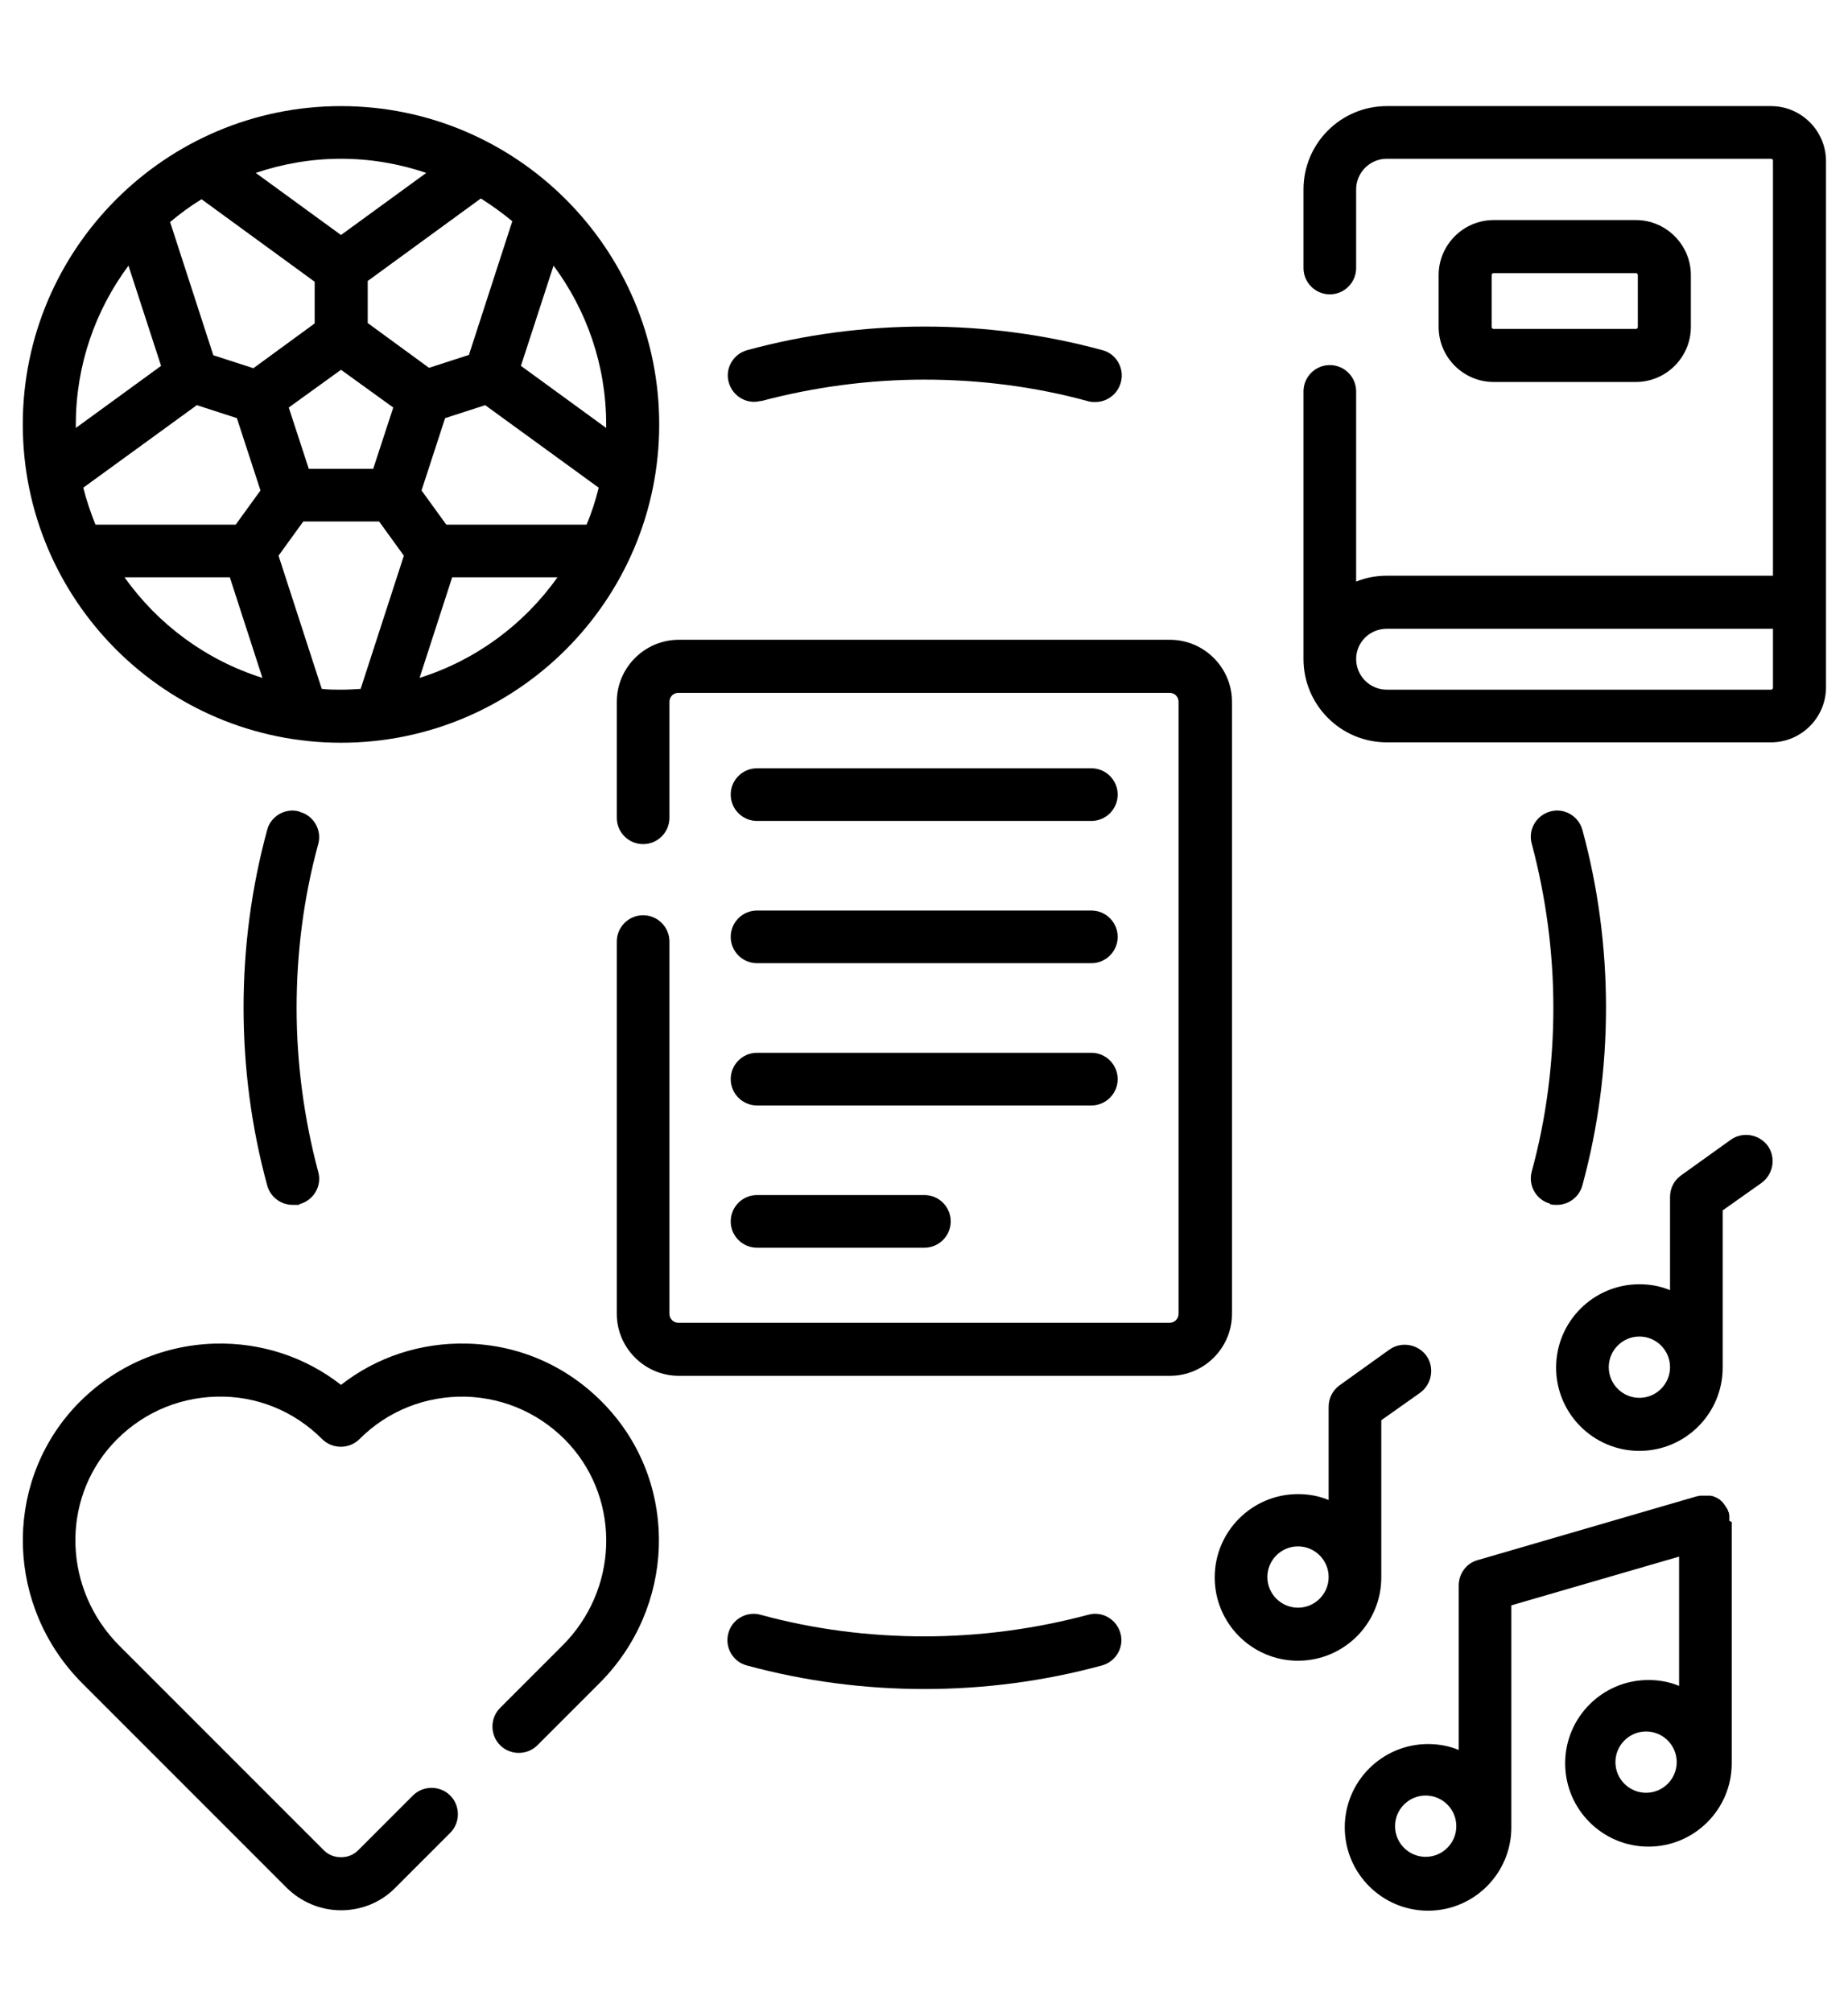
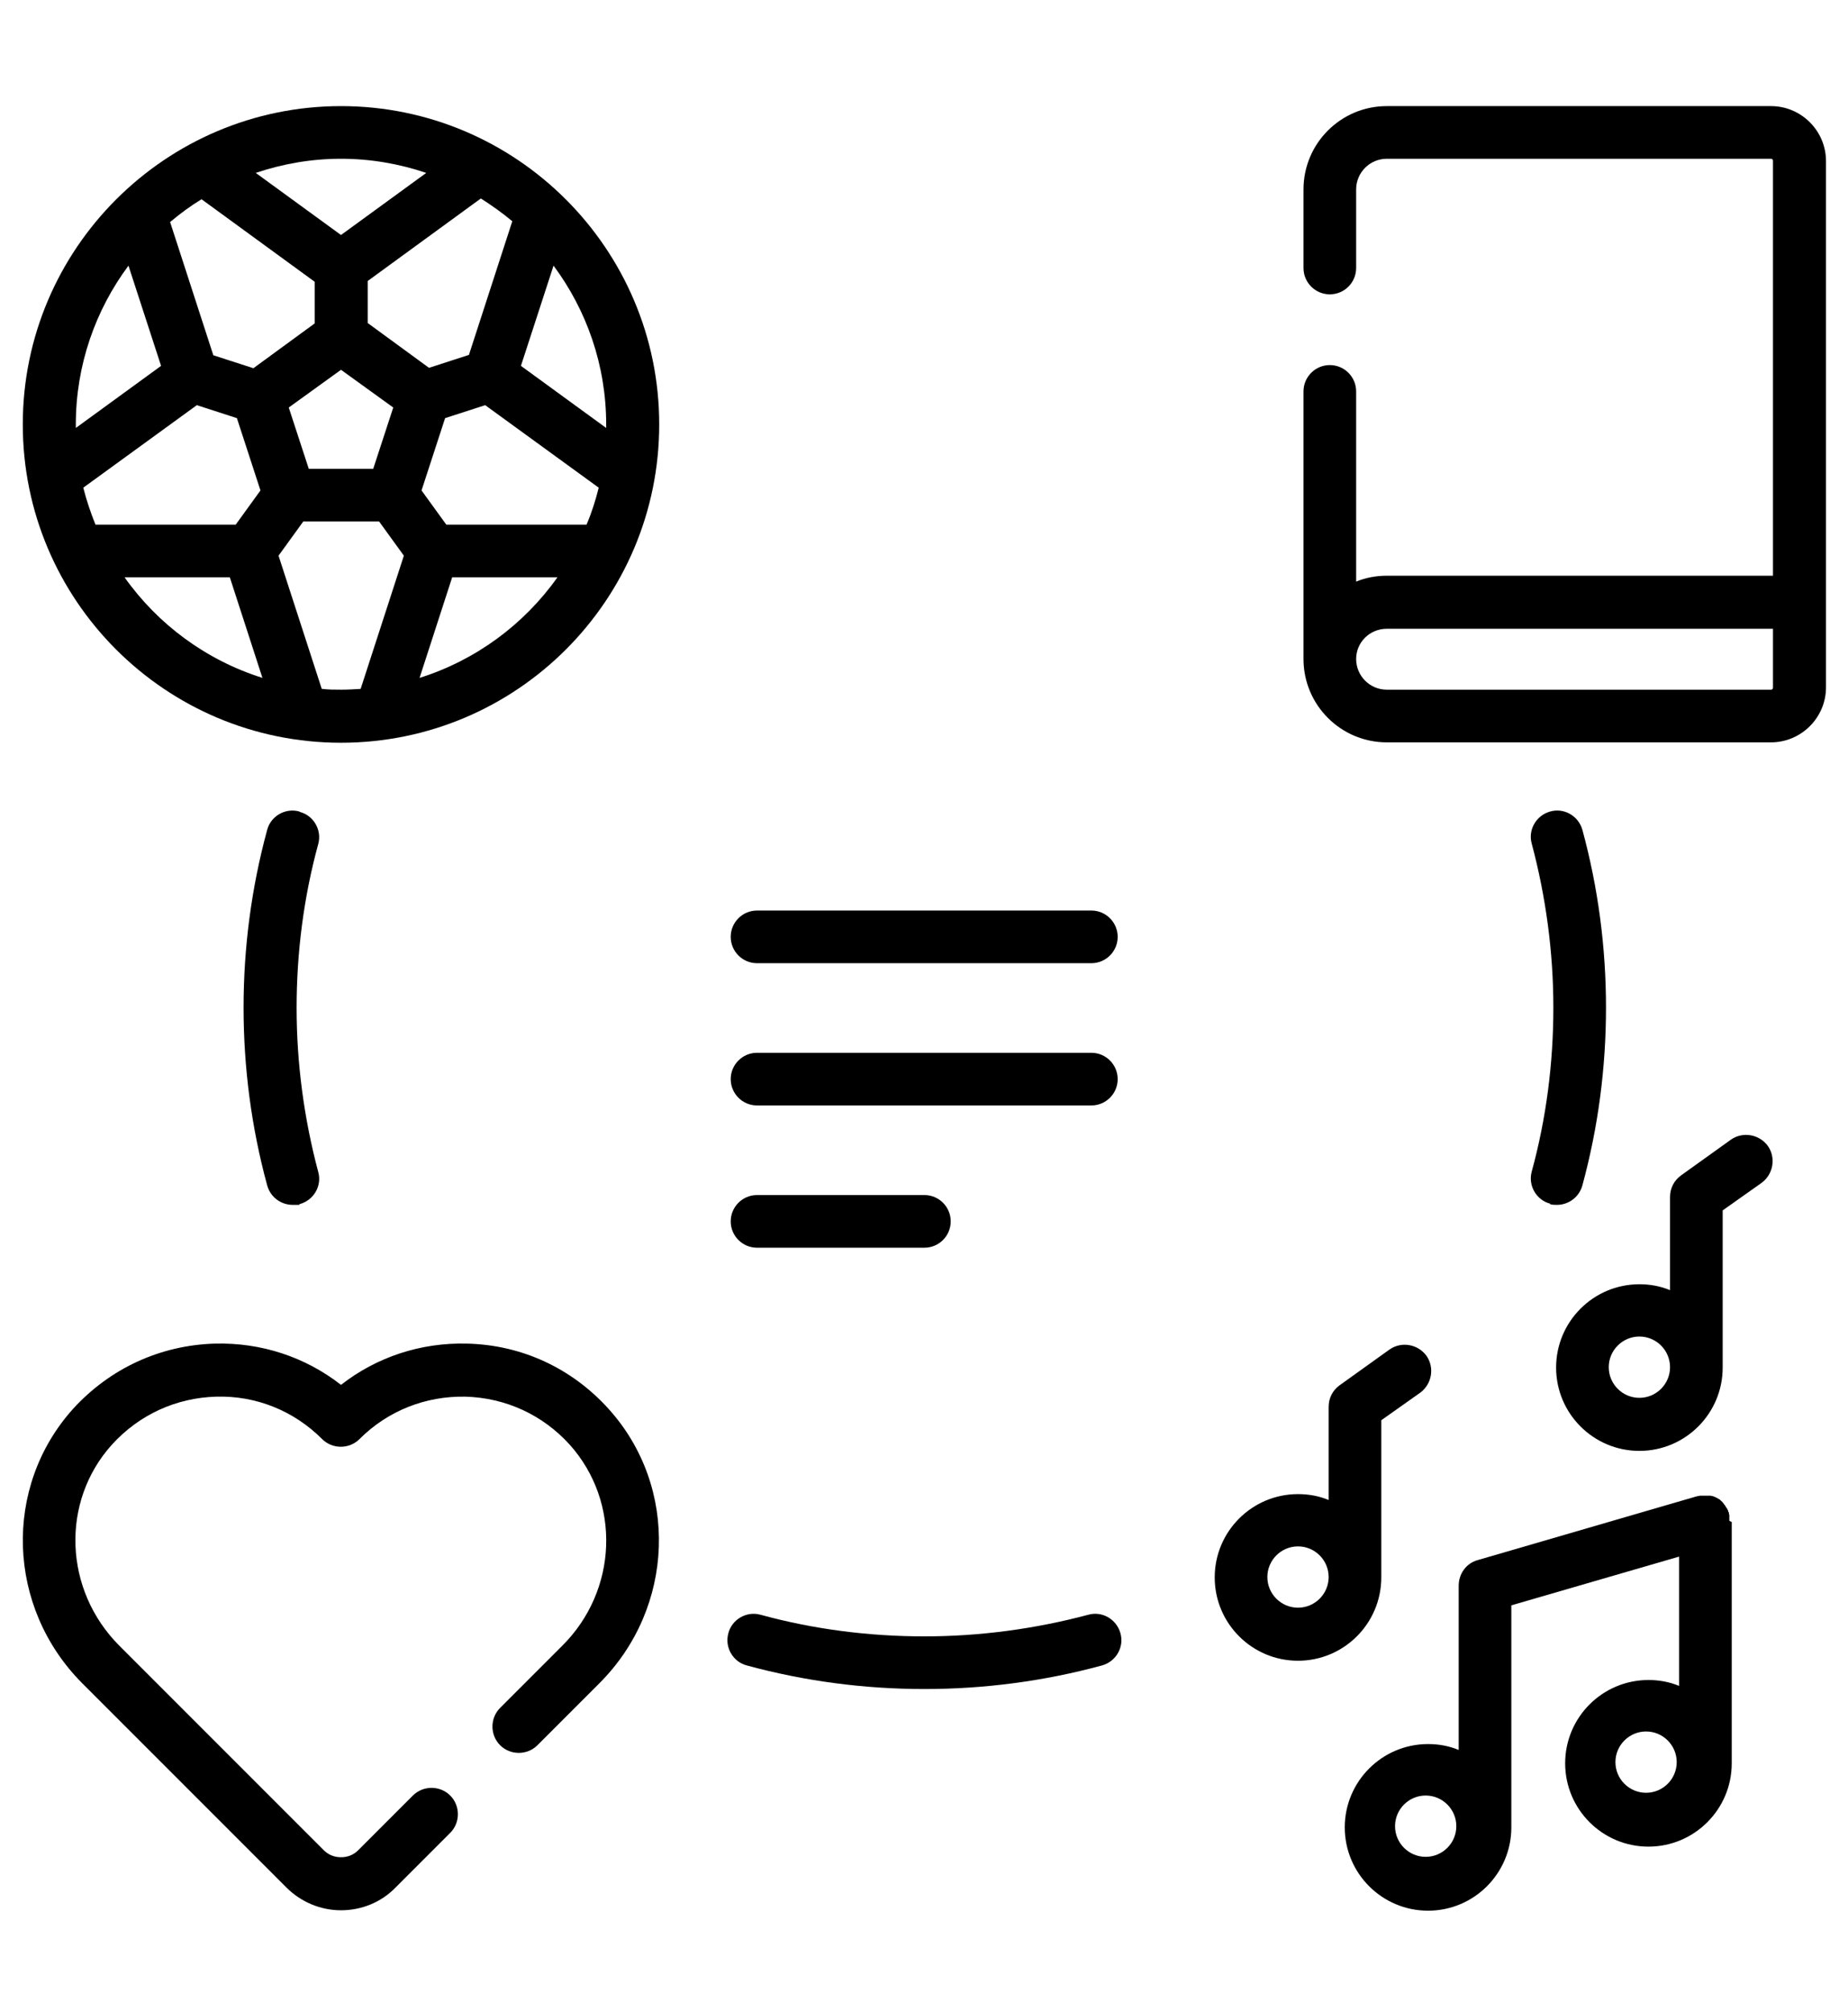
<svg xmlns="http://www.w3.org/2000/svg" id="Layer_1" data-name="Layer 1" version="1.1" viewBox="0 0 470.4 512">
  <defs>
    <style>
      .cls-1 {
        fill: #000;
        stroke-width: 0px;
      }
    </style>
  </defs>
  <path class="cls-1" d="M450.8,27h-97.8c-11.7,0-21.2,9.5-21.2,21.2v20c0,3.7,3,6.7,6.7,6.7s6.7-3,6.7-6.7v-20c0-4.3,3.5-7.8,7.8-7.8h97.8c.3,0,.5.2.5.5v105.6h-98.3c-2.7,0-5.4.5-7.8,1.5v-48.4c0-3.7-3-6.7-6.7-6.7s-6.7,3-6.7,6.7c0,0,0,68.1,0,68.1h0c0,11.7,9.5,21.2,21.2,21.2h97.8c7.7,0,14-6.3,14-14V41c0-7.7-6.3-14-14-14h0ZM451.3,175c0,.3-.2.5-.5.5h-97.8c-4.3,0-7.8-3.5-7.8-7.8,0-4.3,3.5-7.7,7.8-7.7h98.3v15h0Z" />
  <path class="cls-1" d="M118.9,341.9c-11.8-.3-23,3.4-32.1,10.5-9.1-7.1-20.3-10.8-32.1-10.5-13.9.4-26.7,6.3-36.1,16.6-17.9,19.9-16.9,50.5,2.3,69.8l52,52c3.7,3.7,8.7,5.8,13.9,5.8s10.2-2,13.9-5.8l13.9-13.9c2.6-2.6,2.6-6.9,0-9.5-2.6-2.6-6.9-2.6-9.5,0l-13.9,13.9c-1.2,1.2-2.7,1.8-4.4,1.8s-3.2-.6-4.4-1.8l-52-52c-14.2-14.2-15-36.7-1.9-51.2,6.9-7.6,16.3-11.9,26.5-12.2,10.2-.3,19.8,3.6,27,10.8,2.6,2.6,6.9,2.6,9.5,0,7.2-7.2,16.8-11,27-10.8,10.2.3,19.6,4.6,26.5,12.2,13.1,14.6,12.3,37.1-1.9,51.2l-15.8,15.8c-2.6,2.6-2.6,6.9,0,9.5,2.6,2.6,6.9,2.6,9.5,0l15.8-15.8c19.2-19.2,20.3-49.9,2.3-69.8-9.4-10.4-22.2-16.3-36.1-16.6h0Z" />
-   <path class="cls-1" d="M416.4,97.2c7.7,0,14-6.3,14-14v-13.2c0-7.7-6.3-14-14-14h-36.2c-7.7,0-14,6.3-14,14v13.2c0,7.7,6.3,14,14,14h36.2ZM379.7,83.2v-13.2c0-.3.2-.5.5-.5h36.2c.3,0,.5.2.5.5v13.2c0,.3-.2.5-.5.5h-36.2c-.3,0-.5-.2-.5-.5Z" />
-   <path class="cls-1" d="M313.6,178.6c0-8.7-7.1-15.8-15.8-15.8h-125c-8.7,0-15.8,7.1-15.8,15.8v29.5c0,3.7,3,6.7,6.7,6.7s6.7-3,6.7-6.7v-29.5c0-1.3,1-2.3,2.3-2.3h125c1.3,0,2.3,1,2.3,2.3v155.7c0,1.3-1,2.3-2.3,2.3h-125c-1.3,0-2.3-1-2.3-2.3v-94.7c0-3.7-3-6.7-6.7-6.7s-6.7,3-6.7,6.7v94.7c0,8.7,7.1,15.8,15.8,15.8h125c8.7,0,15.8-7.1,15.8-15.8v-155.7h0Z" />
  <path class="cls-1" d="M192.7,245.1h85.1c3.7,0,6.7-3,6.7-6.7s-3-6.7-6.7-6.7h-85.1c-3.7,0-6.7,3-6.7,6.7s3,6.7,6.7,6.7Z" />
-   <path class="cls-1" d="M192.7,208.9h85.1c3.7,0,6.7-3,6.7-6.7s-3-6.7-6.7-6.7h-85.1c-3.7,0-6.7,3-6.7,6.7s3,6.7,6.7,6.7Z" />
  <path class="cls-1" d="M192.7,281.3h85.1c3.7,0,6.7-3,6.7-6.7s-3-6.7-6.7-6.7h-85.1c-3.7,0-6.7,3-6.7,6.7s3,6.7,6.7,6.7Z" />
  <path class="cls-1" d="M192.7,317.5h42.6c3.7,0,6.7-3,6.7-6.7s-3-6.7-6.7-6.7h-42.6c-3.7,0-6.7,3-6.7,6.7s3,6.7,6.7,6.7h0Z" />
  <path class="cls-1" d="M351.6,401.4v-40l9.9-7c3-2.2,3.7-6.4,1.6-9.4-2.2-3-6.4-3.7-9.4-1.6l-12.7,9.1c-1.8,1.3-2.8,3.3-2.8,5.5v23.7c-2.4-1-5-1.5-7.8-1.5-11.7,0-21.2,9.5-21.2,21.2s9.5,21.2,21.2,21.2,21.2-9.5,21.2-21.2h0ZM330.4,409.1c-4.3,0-7.8-3.5-7.8-7.8s3.5-7.8,7.8-7.8,7.8,3.5,7.8,7.8c0,4.3-3.5,7.8-7.8,7.8Z" />
  <path class="cls-1" d="M440.6,290l-12.7,9.1c-1.8,1.3-2.8,3.3-2.8,5.5v23.7c-2.4-1-5-1.5-7.8-1.5-11.7,0-21.2,9.5-21.2,21.2s9.5,21.2,21.2,21.2,21.2-9.5,21.2-21.2v-40l9.9-7c3-2.2,3.7-6.4,1.6-9.4-2.2-3-6.4-3.7-9.4-1.6h0ZM417.3,355.7c-4.3,0-7.8-3.5-7.8-7.8s3.5-7.8,7.8-7.8,7.8,3.5,7.8,7.8-3.5,7.8-7.8,7.8Z" />
  <path class="cls-1" d="M440.2,387h0c0-.2,0-.2,0-.3,0-.1,0-.3,0-.4,0-.1,0-.2,0-.3,0-.1,0-.2,0-.3,0-.1,0-.3-.1-.4,0,0,0-.1,0-.2,0,0,0,0,0,0,0-.2,0-.3-.2-.4,0,0,0-.1,0-.2,0-.1-.1-.3-.2-.4,0,0,0-.2-.1-.2,0,0-.1-.2-.2-.3,0-.1-.1-.2-.2-.3,0,0,0-.1-.1-.2,0-.1-.2-.2-.3-.4,0,0,0,0,0,0-.1-.1-.2-.3-.3-.4s0,0-.1-.1c-.1-.1-.2-.2-.3-.3-.1,0-.2-.2-.3-.3,0,0-.1,0-.2-.1-.2-.1-.3-.2-.5-.3,0,0,0,0,0,0-.2-.1-.4-.2-.6-.3,0,0,0,0,0,0-.2,0-.3-.1-.5-.2,0,0,0,0-.1,0-.1,0-.3,0-.4-.1,0,0-.2,0-.2,0,0,0-.2,0-.3,0-.1,0-.2,0-.4,0,0,0-.2,0-.2,0-.1,0-.3,0-.4,0,0,0,0,0,0,0,0,0-.1,0-.2,0-.1,0-.3,0-.4,0-.1,0-.2,0-.3,0-.1,0-.2,0-.3,0-.1,0-.3,0-.4.1,0,0-.1,0-.2,0h-.1s0,0,0,0l-56,16.3c-2.9.8-4.8,3.5-4.8,6.5v41.8c-2.4-1-5-1.5-7.8-1.5-11.7,0-21.2,9.5-21.2,21.2s9.5,21.2,21.2,21.2,21.2-9.5,21.2-21.2v-56.5l42.7-12.4v32.9c-2.4-1-5-1.5-7.8-1.5-11.7,0-21.2,9.5-21.2,21.2s9.5,21.2,21.2,21.2,21.2-9.5,21.2-21.2v-61.4s0,0,0,0h0ZM362.9,472.5c-4.3,0-7.8-3.5-7.8-7.8s3.5-7.8,7.8-7.8,7.8,3.5,7.8,7.8-3.5,7.8-7.8,7.8ZM419,456.2c-4.3,0-7.8-3.5-7.8-7.8s3.5-7.8,7.8-7.8,7.8,3.5,7.8,7.8-3.5,7.8-7.8,7.8Z" />
  <path class="cls-1" d="M76.2,206.5c-3.6-1-7.3,1.2-8.2,4.7-4,14.7-6,29.9-6,45.2s2,30.5,6,45.2c.8,3,3.5,5,6.5,5s1.2,0,1.8-.2c3.6-1,5.7-4.7,4.7-8.2-3.6-13.5-5.5-27.6-5.5-41.7s1.8-28.2,5.5-41.7c1-3.6-1.2-7.3-4.7-8.2h0Z" />
  <path class="cls-1" d="M277,410.9c-13.5,3.6-27.6,5.5-41.7,5.5s-28.2-1.8-41.7-5.5c-3.6-1-7.3,1.2-8.2,4.7-1,3.6,1.2,7.3,4.7,8.2,14.7,4,29.9,6,45.2,6s30.5-2,45.2-6c3.6-1,5.7-4.7,4.7-8.2-1-3.6-4.7-5.7-8.2-4.7h0Z" />
  <path class="cls-1" d="M394.5,306.4c.6.2,1.2.2,1.8.2,3,0,5.7-2,6.5-5,4-14.7,6-29.9,6-45.2s-2-30.5-6-45.2c-1-3.6-4.7-5.7-8.2-4.7-3.6,1-5.7,4.7-4.7,8.2,3.6,13.5,5.5,27.6,5.5,41.7s-1.8,28.2-5.5,41.7c-1,3.6,1.2,7.3,4.7,8.2h0Z" />
-   <path class="cls-1" d="M193.6,102.1c13.5-3.6,27.6-5.5,41.7-5.5s28.2,1.8,41.7,5.5c.6.2,1.2.2,1.8.2,3,0,5.7-2,6.5-5,1-3.6-1.2-7.3-4.7-8.2-14.7-4-29.9-6-45.2-6s-30.5,2-45.2,6c-3.6,1-5.7,4.7-4.7,8.2,1,3.6,4.7,5.7,8.2,4.7h0Z" />
  <path class="cls-1" d="M86.8,189c44.7,0,81-36.3,81-81S131.4,27,86.8,27,5.8,63.3,5.8,108s36.3,81,81,81ZM78.6,119.3l-5.1-15.6,13.3-9.6,13.3,9.6-5.1,15.6h-16.4ZM113.6,133.5l-6.3-8.7,6-18.4,10.2-3.3,28.9,21c-.8,3.2-1.8,6.4-3.1,9.4h-35.7ZM119.4,90.3l-10.2,3.3-15.6-11.4v-10.7l28.8-21c2.8,1.8,5.5,3.7,8,5.8l-11,33.9ZM80.1,82.3l-15.6,11.4-10.2-3.3-11-33.9c2.5-2.1,5.2-4.1,8-5.8l28.8,21v10.7h0ZM50.1,103.1l10.2,3.3,6,18.4-6.3,8.7H24.3c-1.2-3-2.3-6.2-3.1-9.4l28.9-21ZM31.7,146.9h26.8l8.3,25.6c-14.3-4.5-26.6-13.6-35.1-25.6ZM81.9,175.3l-11-33.9,6.3-8.7h19.3l6.3,8.7-11,33.9c-1.6.1-3.3.2-4.9.2-1.7,0-3.3,0-4.9-.2ZM106.8,172.5l8.3-25.6h26.8c-8.5,12-20.8,21.1-35.1,25.6h0ZM154.3,108c0,.3,0,.6,0,.9l-21.7-15.8,8.3-25.5c8.4,11.3,13.4,25.3,13.4,40.4ZM108.5,44l-21.7,15.8-21.7-15.8c6.8-2.3,14.1-3.6,21.7-3.6s14.9,1.3,21.7,3.6ZM32.7,67.6l8.3,25.5-21.7,15.8c0-.3,0-.6,0-.9,0-15.1,5-29.1,13.4-40.4Z" />
</svg>